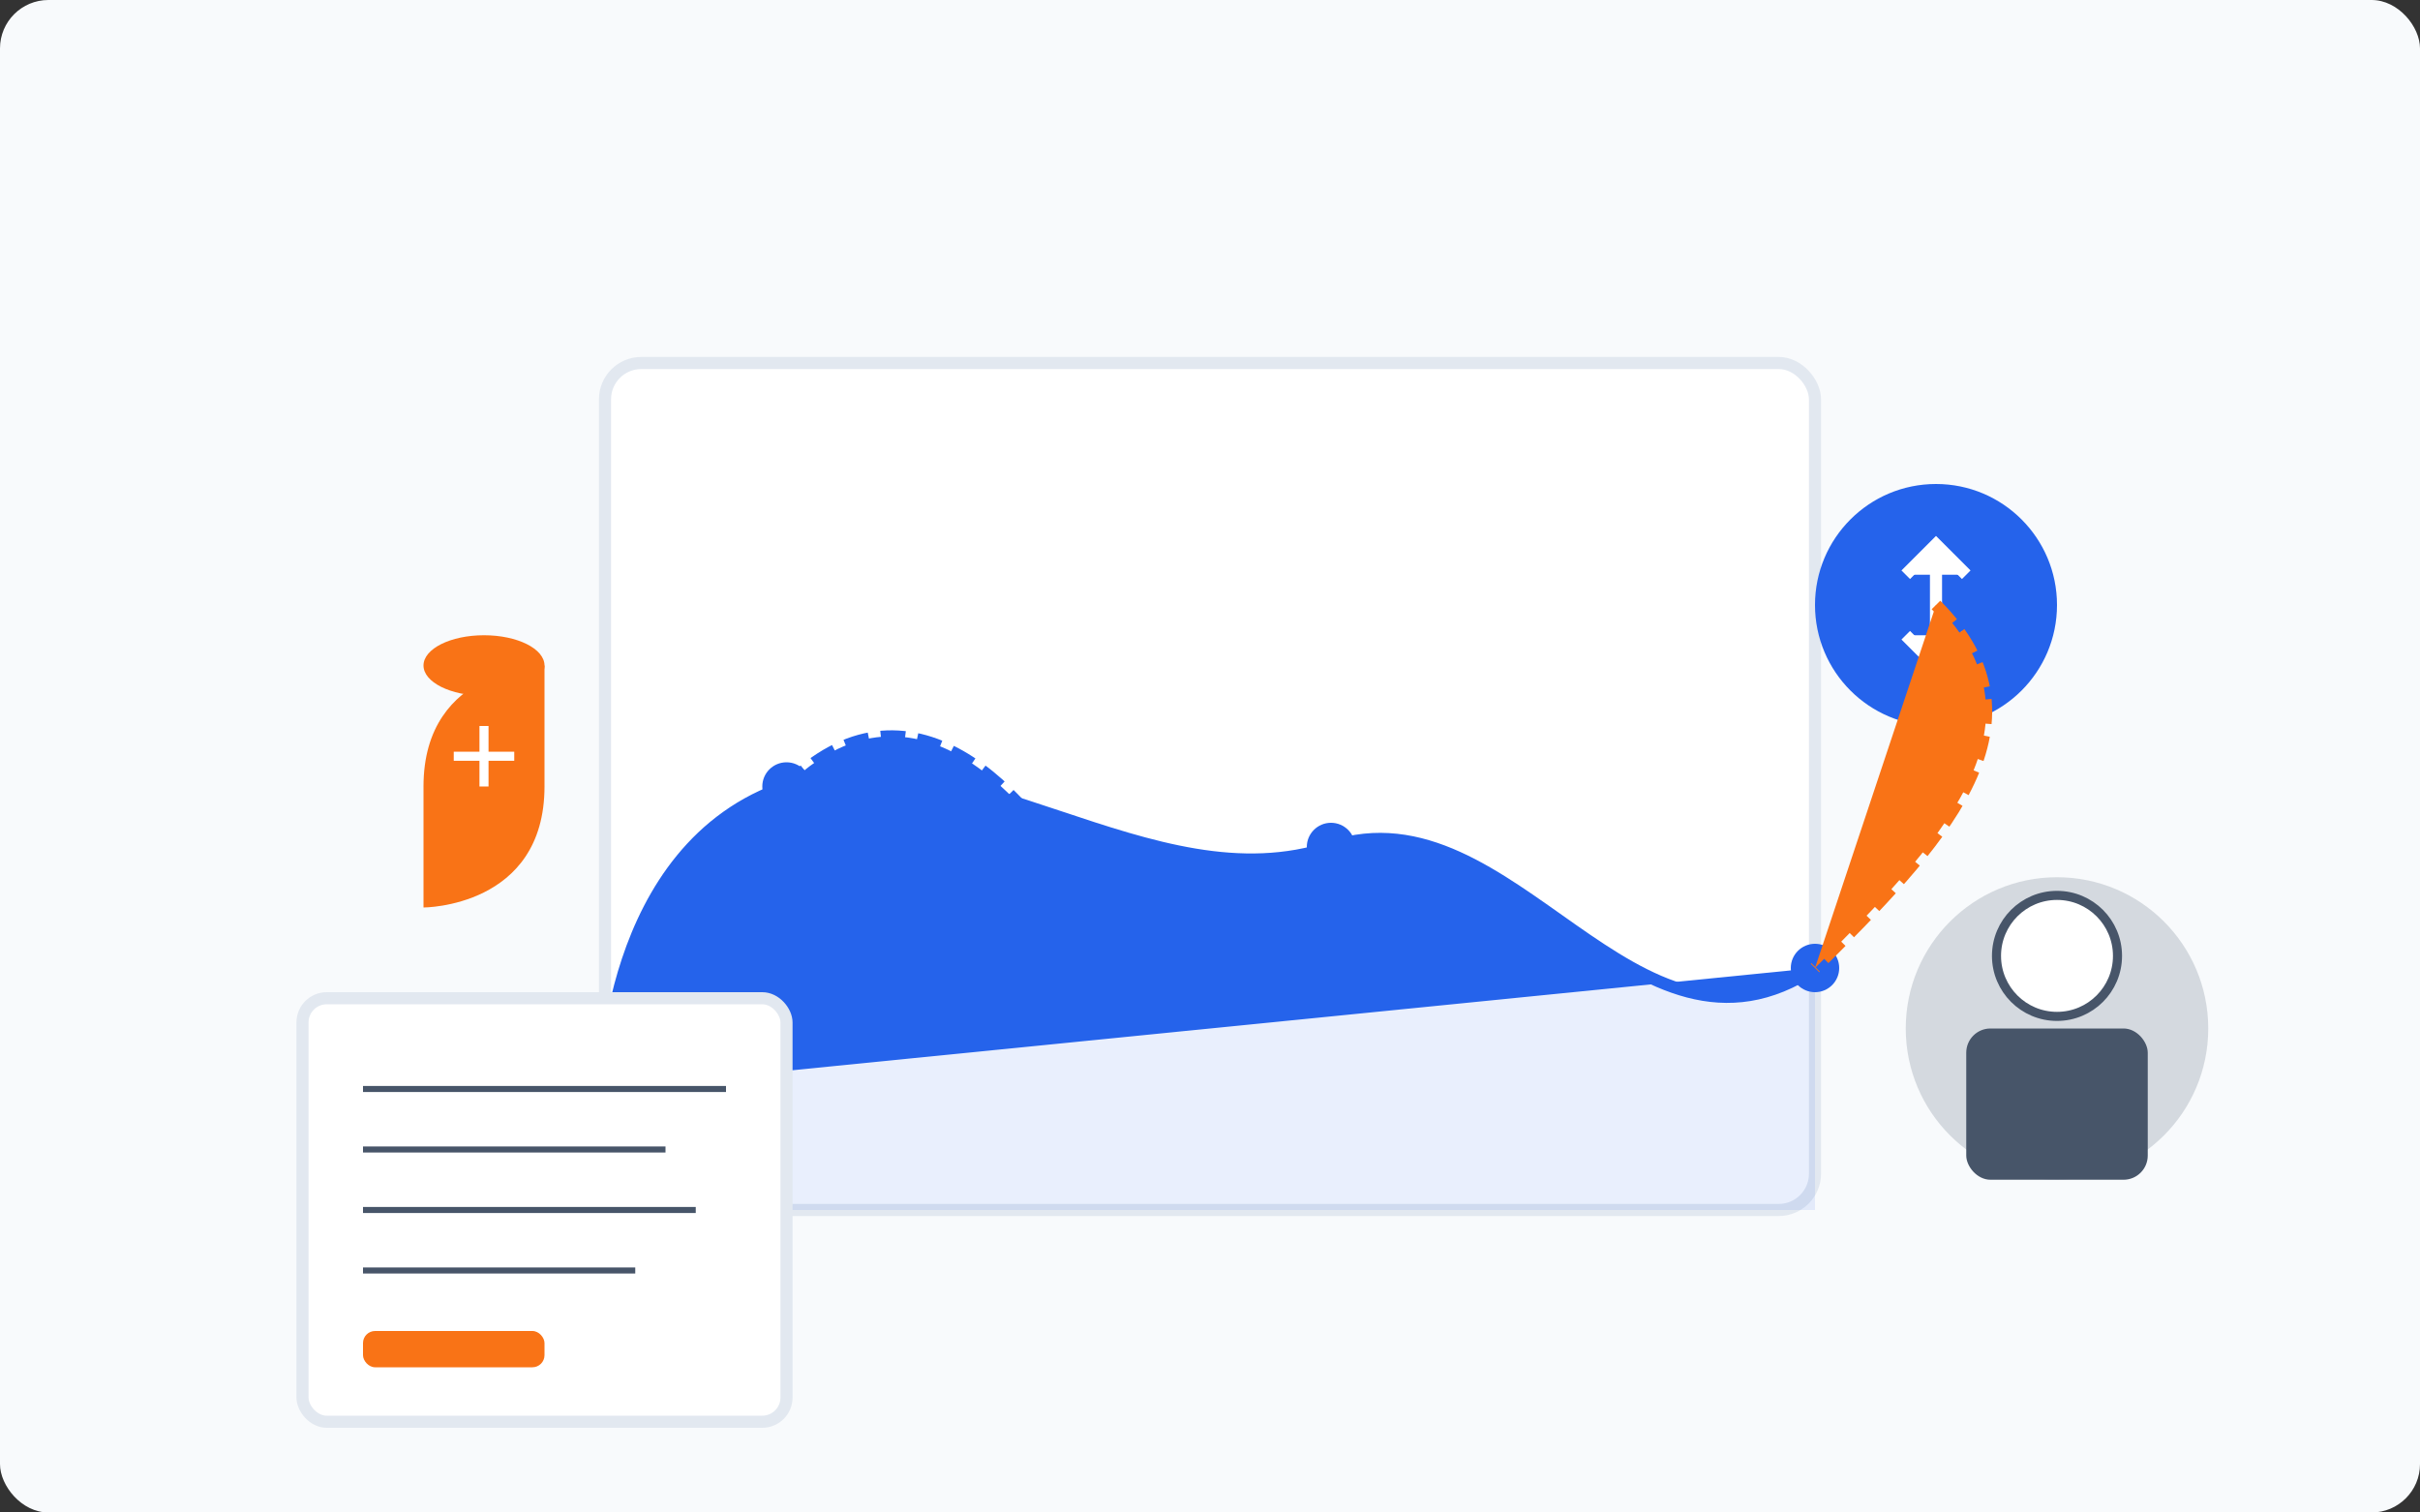
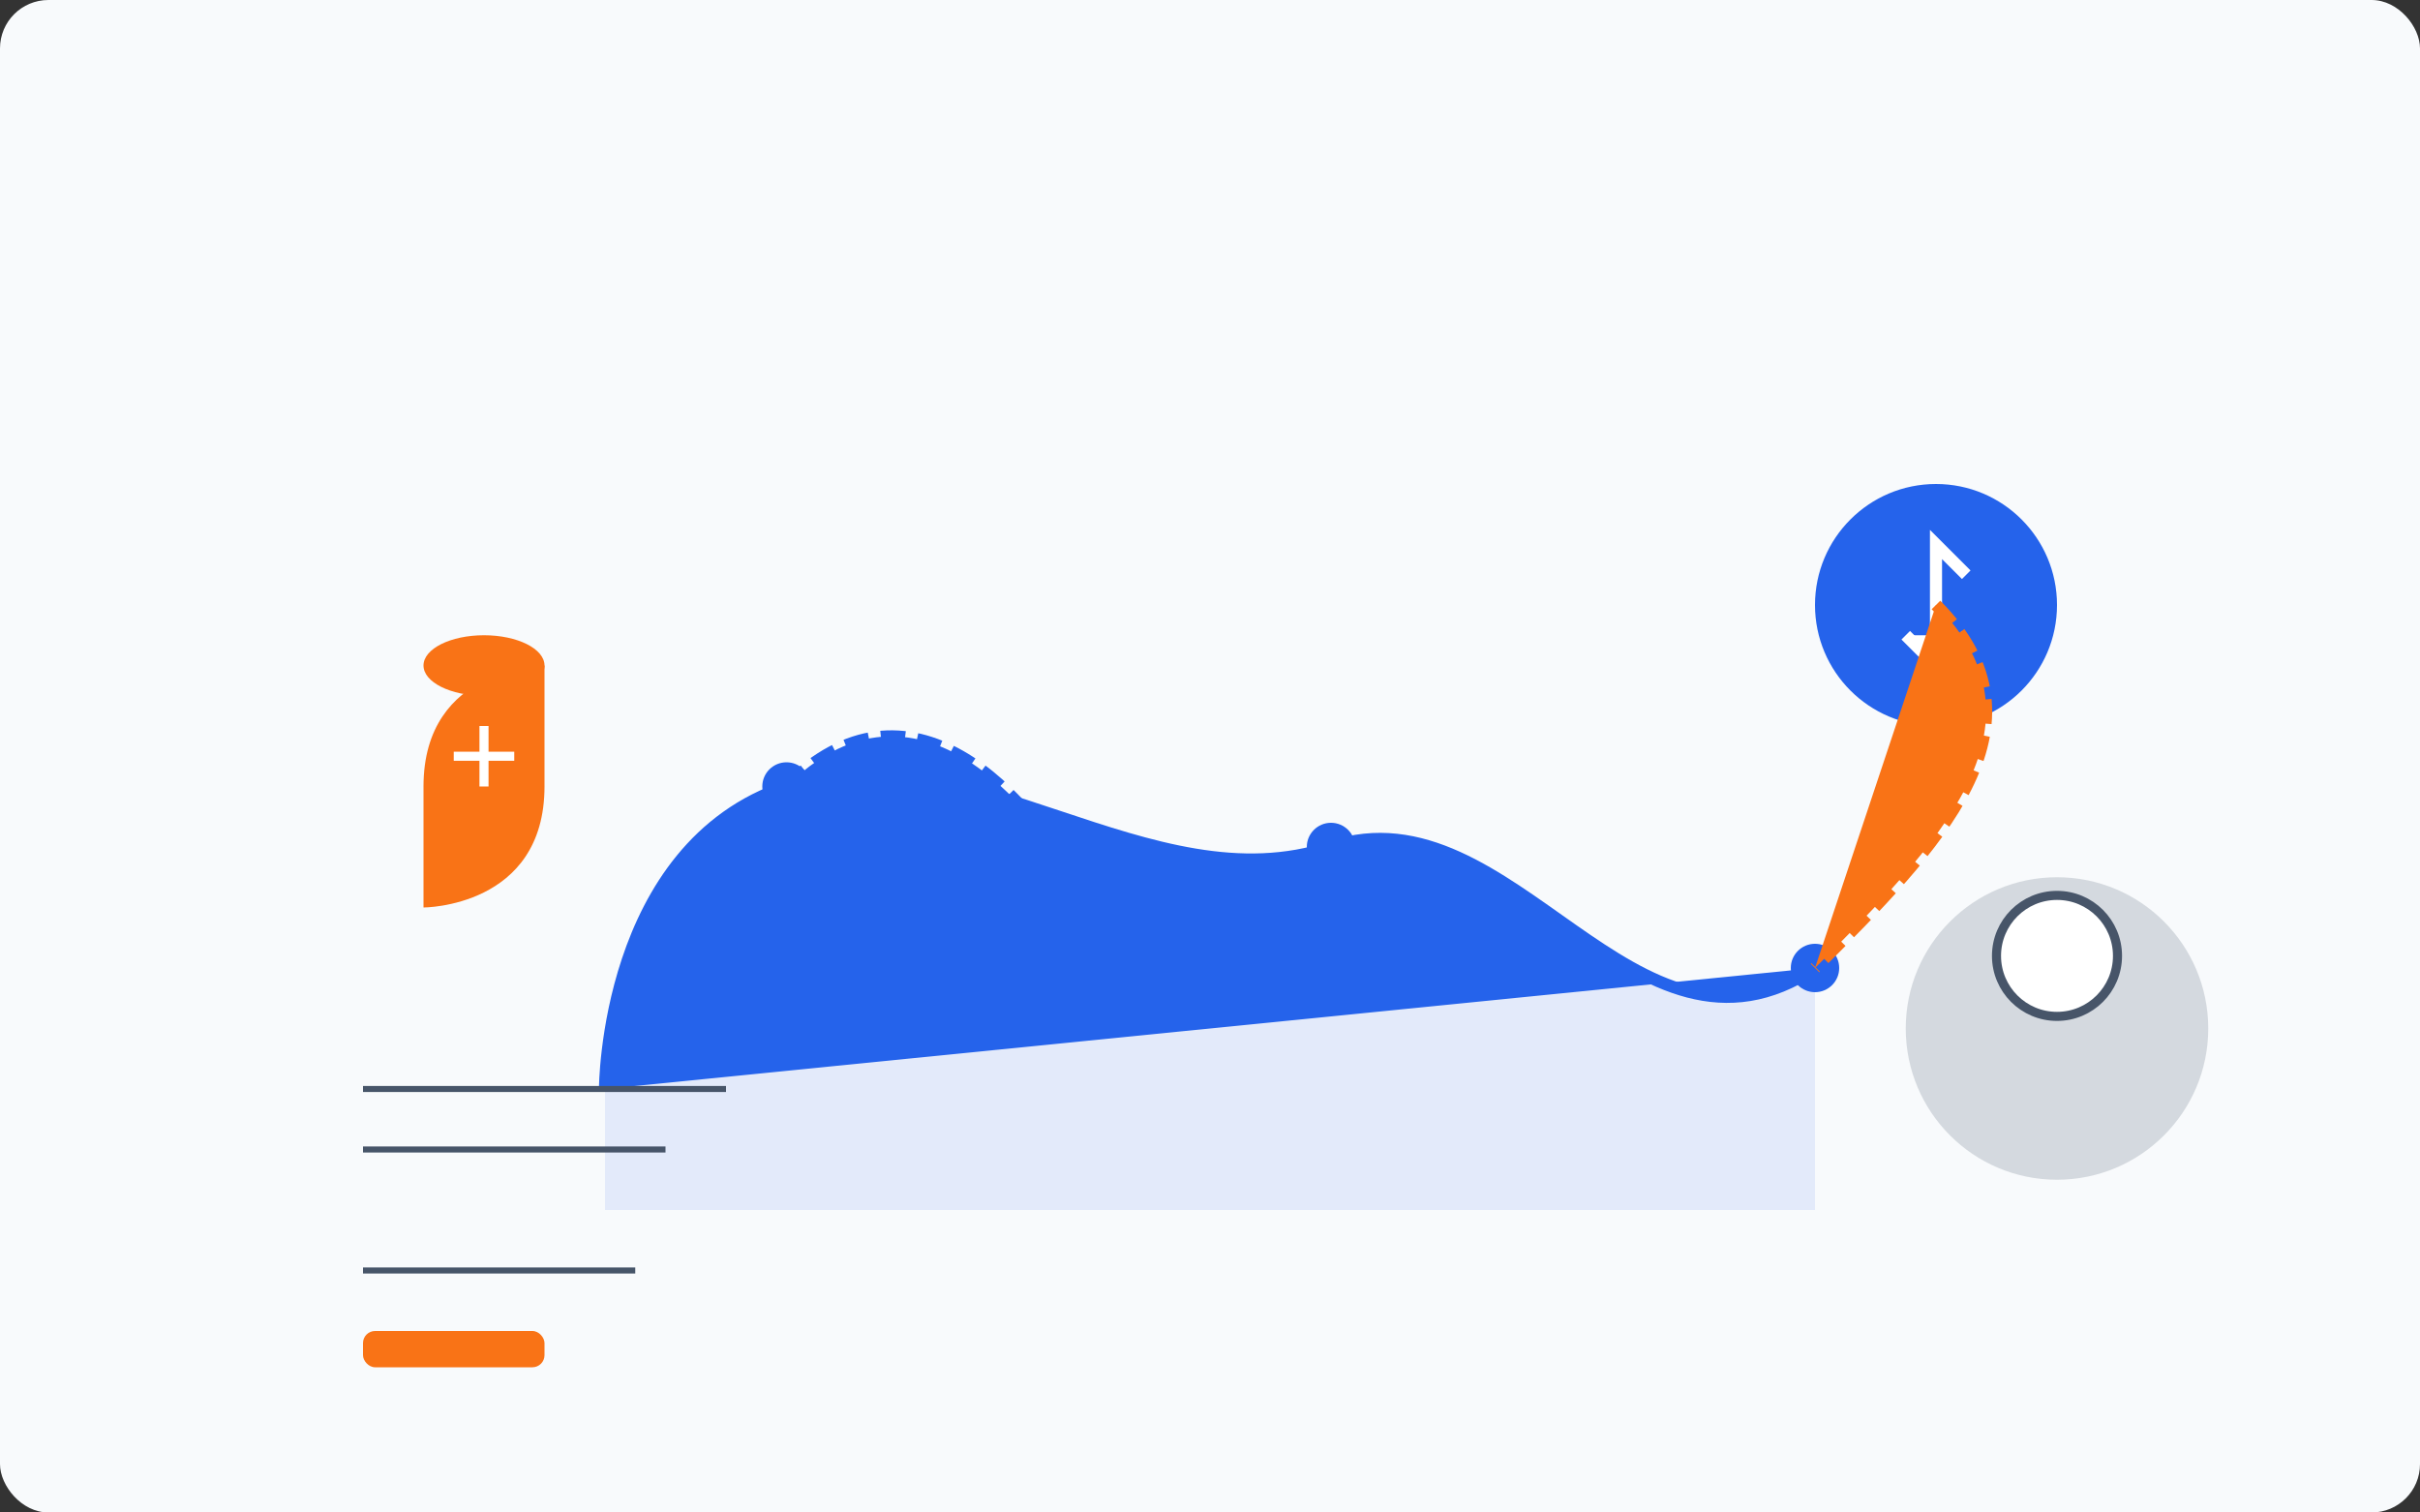
<svg xmlns="http://www.w3.org/2000/svg" width="400" height="250" viewBox="0 0 400 250">
  <rect x="0" y="0" width="400" height="250" fill="#333333" stroke="none" />
  <style>
    .primary { fill: #2563eb; }
    .secondary { fill: #475569; }
    .accent { fill: #f97316; }
    .light-bg { fill: #f8fafc; }
    .white { fill: #ffffff; }
    .dark { fill: #1e293b; }
  </style>
  <rect class="light-bg" width="400" height="250" rx="8" />
-   <rect class="white" x="100" y="60" width="200" height="140" rx="6" stroke="#e2e8f0" stroke-width="2" />
  <path class="primary" opacity="0.1" d="M100,200 L300,200 L300,160 C270,180 250,130 220,140 C190,150 160,120 130,130 C100,140 100,180 100,180 Z" />
  <path class="primary" fill="none" stroke="#2563eb" stroke-width="2" d="M100,180 C100,180 100,140 130,130 C160,120 190,150 220,140 C250,130 270,180 300,160" />
  <circle class="primary" cx="130" cy="130" r="4" />
  <circle class="primary" cx="220" cy="140" r="4" />
  <circle class="primary" cx="300" cy="160" r="4" />
  <path class="accent" d="M70,130 C70,110 90,110 90,110 L90,130 C90,150 70,150 70,150 L70,130 Z" />
  <ellipse class="accent" cx="80" cy="110" rx="10" ry="5" />
  <path class="white" d="M75,125 L85,125 M80,120 L80,130" stroke="#ffffff" stroke-width="1.5" />
  <circle class="primary" cx="320" cy="100" r="20" />
-   <path class="white" d="M320,90 L320,110 M315,95 L320,90 L325,95 M315,105 L320,110 L325,105" stroke="#ffffff" stroke-width="2" fill="none" />
-   <rect class="white" x="50" y="165" width="80" height="70" rx="4" stroke="#e2e8f0" stroke-width="2" />
+   <path class="white" d="M320,90 L320,110 L320,90 L325,95 M315,105 L320,110 L325,105" stroke="#ffffff" stroke-width="2" fill="none" />
  <line x1="60" y1="180" x2="120" y2="180" stroke="#475569" stroke-width="1" />
  <line x1="60" y1="190" x2="110" y2="190" stroke="#475569" stroke-width="1" />
-   <line x1="60" y1="200" x2="115" y2="200" stroke="#475569" stroke-width="1" />
  <line x1="60" y1="210" x2="105" y2="210" stroke="#475569" stroke-width="1" />
  <rect class="accent" x="60" y="220" width="30" height="6" rx="2" />
  <circle class="secondary" cx="340" cy="170" r="25" opacity="0.2" />
  <circle class="white" cx="340" cy="158" r="10" stroke="#475569" stroke-width="1.5" />
-   <rect class="secondary" x="325" y="170" width="30" height="25" rx="4" />
  <path class="primary" stroke="#2563eb" stroke-width="2" fill="none" stroke-dasharray="4,2" d="M130,130 C150,110 170,130 180,150" />
  <path class="accent" stroke="#f97316" stroke-width="2" fill="none" stroke-dasharray="4,2" d="M320,100 C340,120 320,140 300,160" />
</svg>